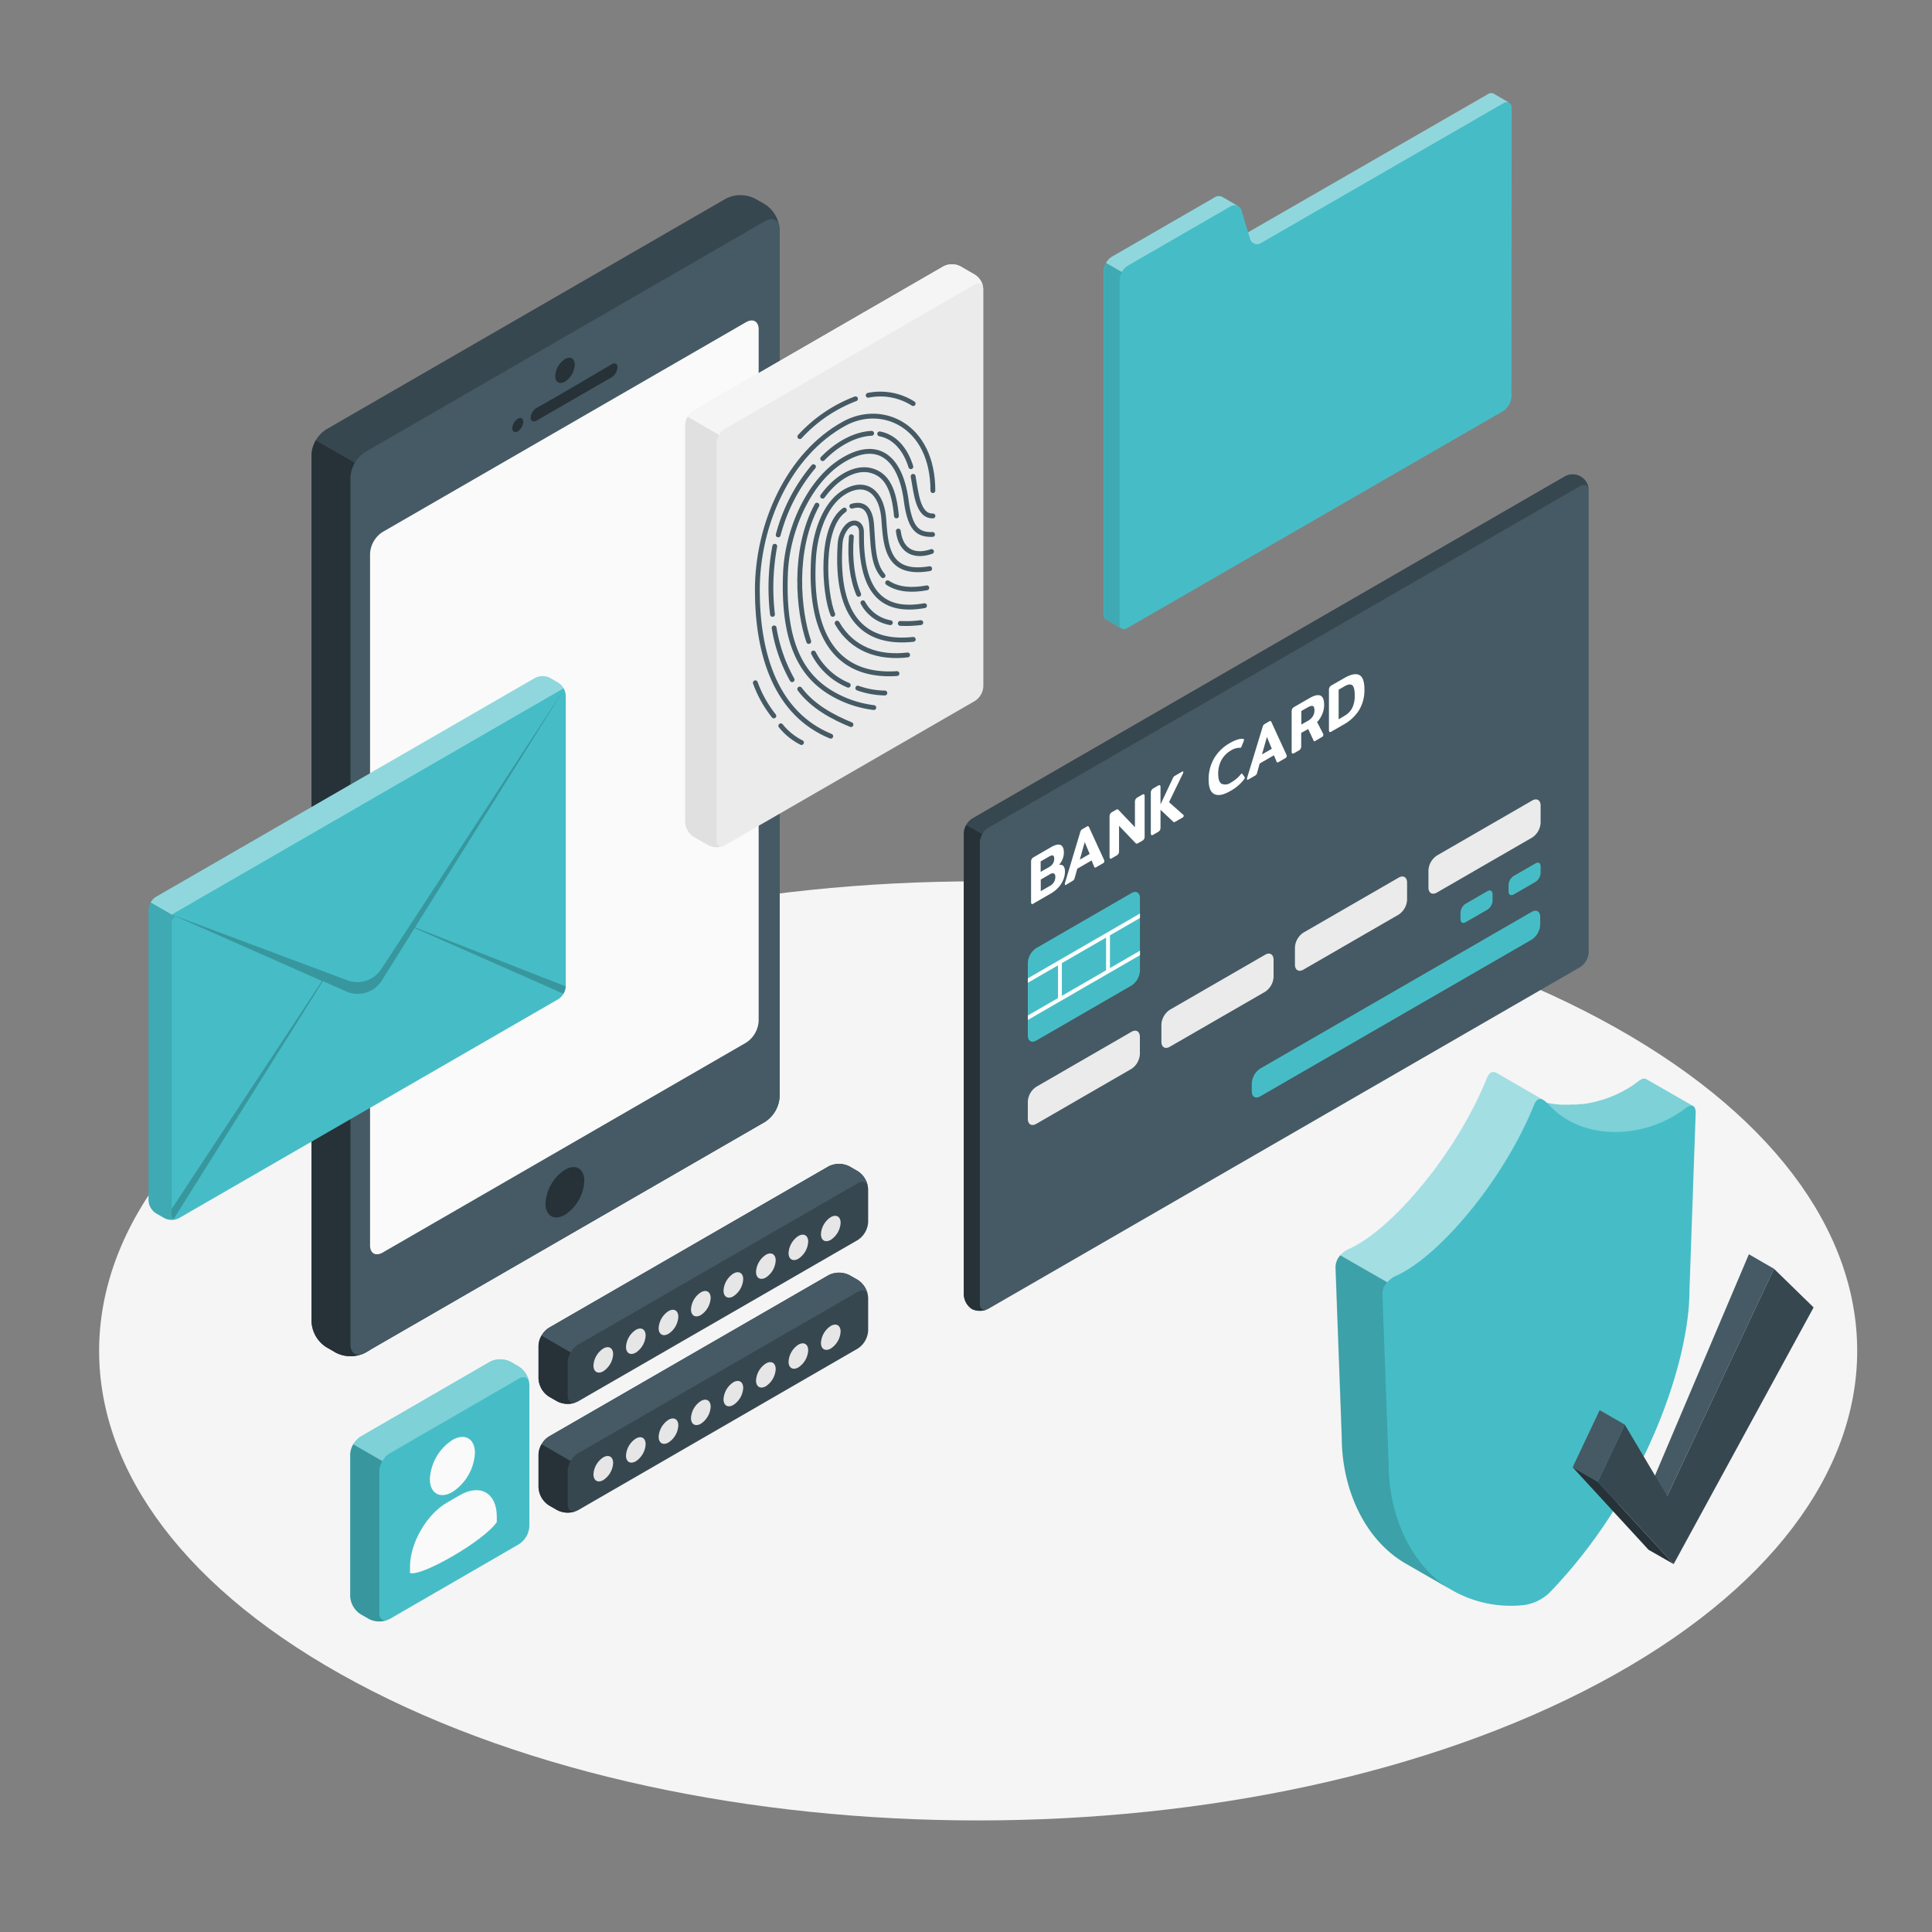
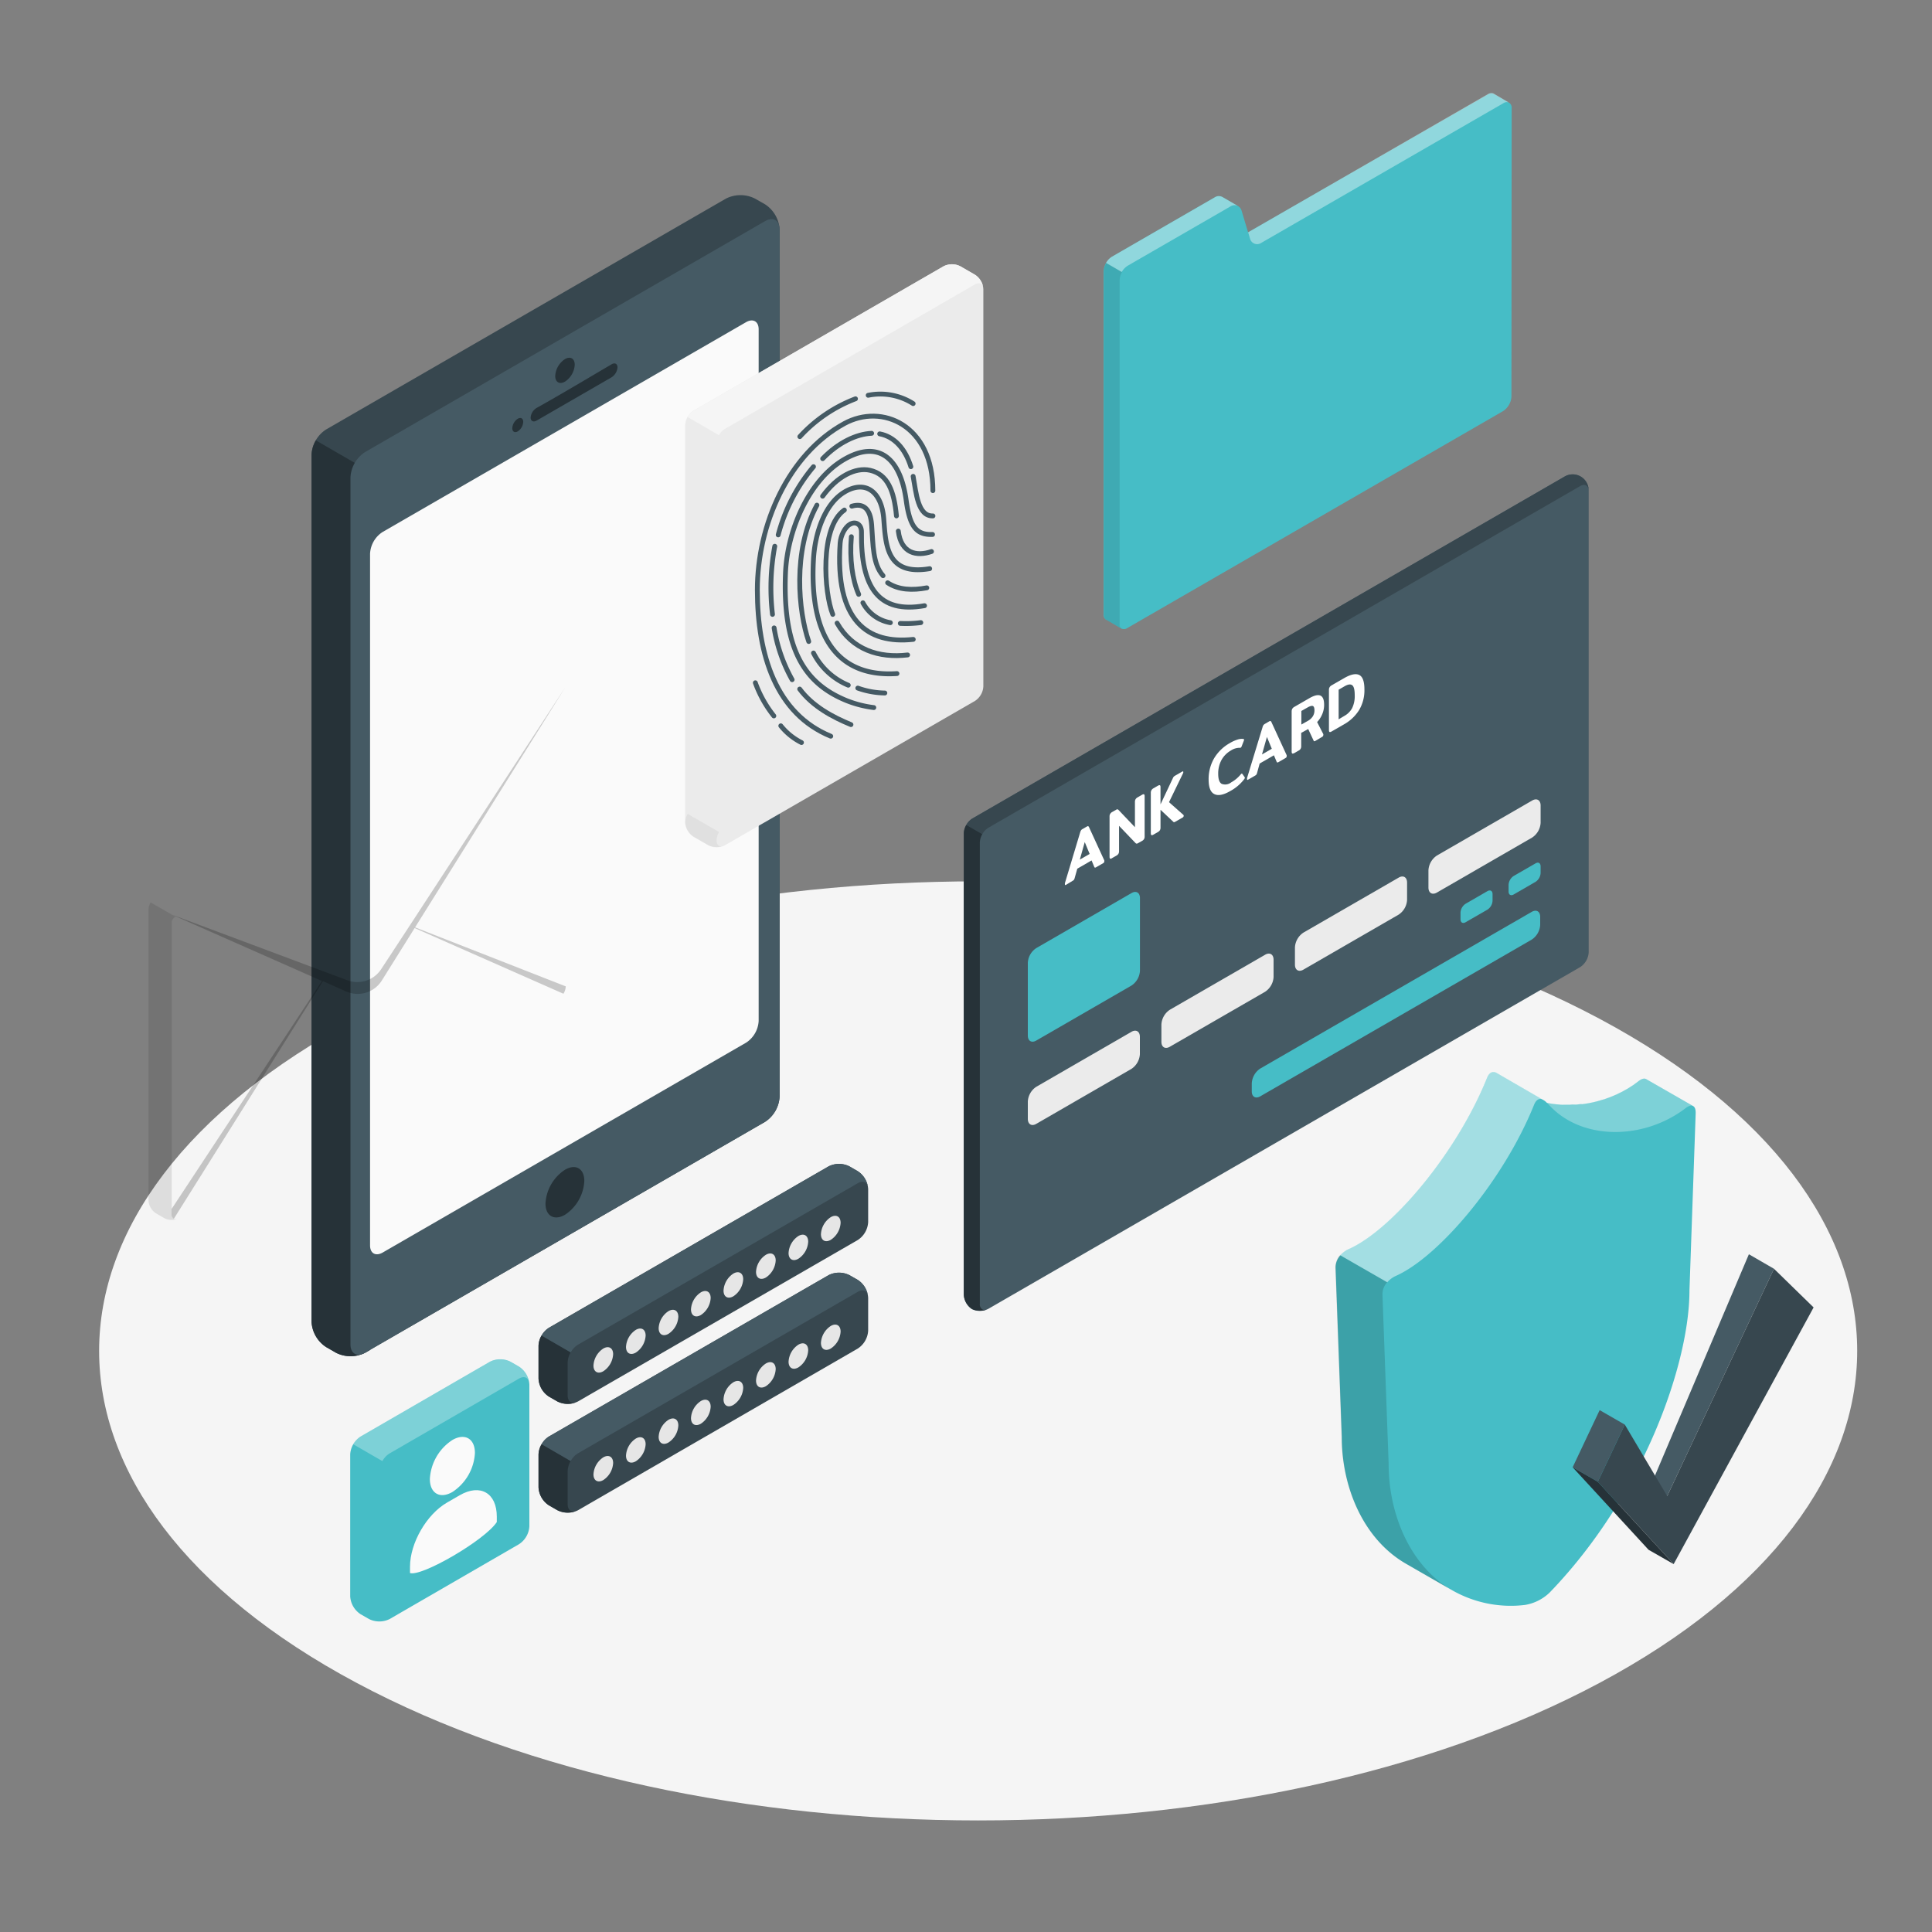
<svg xmlns="http://www.w3.org/2000/svg" viewBox="0 0 500 500">
  <rect x="0" y="0" width="500" height="500" fill="#808080" stroke="none" />
  <defs>
    <clipPath id="freepik--clip-path--inject-201">
-       <path d="M266,249.17V268c0,1.41,1,2,2.21,1.28l24.6-14.21a4.9,4.9,0,0,0,2.21-3.83V232.42c0-1.41-1-2-2.21-1.28l-24.6,14.21A4.86,4.86,0,0,0,266,249.17Z" style="fill:#46BDC6" />
-     </clipPath>
+       </clipPath>
  </defs>
  <g id="freepik--Floor--inject-201">
    <path id="freepik--floor--inject-201" d="M92.26,435.51C181.09,483,325.13,483,414,435.51s88.84-124.38,0-171.83-232.87-47.45-321.7,0S3.42,388.06,92.26,435.51Z" style="fill:#f5f5f5" />
  </g>
  <g id="freepik--Device--inject-201">
    <g id="freepik--device--inject-201">
      <path d="M86.93,350.09l-2.56-1.48a8.31,8.31,0,0,1-3.76-6.52V117.68a8.31,8.31,0,0,1,3.76-6.52L187.87,51.4a8.33,8.33,0,0,1,7.53,0L198,52.88a8.31,8.31,0,0,1,3.76,6.52V283.81a8.31,8.31,0,0,1-3.76,6.52L94.47,350.09A8.35,8.35,0,0,1,86.93,350.09Z" style="fill:#37474f" />
      <path d="M95.75,122.07l-14-8.1a7.7,7.7,0,0,0-1.1,3.71V342.09a8.31,8.31,0,0,0,3.76,6.52l2.56,1.48a8.35,8.35,0,0,0,7.54,0l1.28-.74Z" style="fill:#263238" />
      <path d="M90.7,123.51V347.92c0,2.4,1.69,3.37,3.77,2.17L198,290.33a8.31,8.31,0,0,0,3.76-6.52V59.4c0-2.4-1.68-3.37-3.76-2.17L94.47,117A8.36,8.36,0,0,0,90.7,123.51Z" style="fill:#455a64" />
      <path d="M99,137.69l94.11-54.33c1.78-1,3.23-.19,3.23,1.87v179a7.16,7.16,0,0,1-3.23,5.6L99,324.18c-1.79,1-3.23.19-3.23-1.87v-179A7.11,7.11,0,0,1,99,137.69Z" style="fill:#fafafa" />
      <path d="M146.22,92.93c1.39-.8,2.52-.15,2.52,1.46a5.57,5.57,0,0,1-2.52,4.37c-1.4.81-2.53.15-2.53-1.45A5.59,5.59,0,0,1,146.22,92.93Z" style="fill:#263238" />
      <path d="M138.93,105.54c5.13-2.83,14.27-8.28,19.33-11.25.86-.51,1.55-.16,1.55.78a3.36,3.36,0,0,1-1.56,2.59l-19.36,11.18c-.86.5-1.56.14-1.56-.79A3.21,3.21,0,0,1,138.93,105.54Z" style="fill:#263238" />
      <path d="M134,108.37c.78-.46,1.41-.09,1.41.81a3.13,3.13,0,0,1-1.41,2.46c-.78.45-1.42.08-1.42-.82A3.14,3.14,0,0,1,134,108.37Z" style="fill:#263238" />
      <path d="M146.22,302.73c2.78-1.61,5-.31,5,2.91a11.15,11.15,0,0,1-5,8.74c-2.79,1.61-5.05.31-5.05-2.91A11.15,11.15,0,0,1,146.22,302.73Z" style="fill:#263238" />
    </g>
  </g>
  <g id="freepik--bank-card--inject-201">
    <path d="M251.5,338.79a4.75,4.75,0,0,1-2.07-3.75V215.66a4.88,4.88,0,0,1,2.21-3.83l153.15-88.42a4.15,4.15,0,0,1,6.36,3.67V246.46a4.88,4.88,0,0,1-2.21,3.83L255.79,338.72A4.77,4.77,0,0,1,251.5,338.79Z" style="fill:#455a64" />
    <path d="M411.13,126.71c-.16-1.14-1.08-1.56-2.19-.91L255.79,214.22a4.44,4.44,0,0,0-1.56,1.65l-4.15-2.39a4.44,4.44,0,0,1,1.56-1.65L404.8,123.4a4.13,4.13,0,0,1,6.33,3.31Z" style="fill:#37474f" />
    <path d="M255.27,338.94a.44.44,0,0,1-.16.06,1.12,1.12,0,0,1-.31.1l-.17,0a1.65,1.65,0,0,1-.32.06l-.26,0a4.42,4.42,0,0,1-1.15,0,3.72,3.72,0,0,1-1.39-.43,4.73,4.73,0,0,1-2.08-3.75V215.65a4.5,4.5,0,0,1,.65-2.17l4.15,2.39a4.53,4.53,0,0,0-.65,2.18V337.44a1.5,1.5,0,0,0,.73,1.47,1,1,0,0,0,.35.1,1.45,1.45,0,0,0,.41,0Z" style="fill:#263238" />
    <path d="M266,249.17V268c0,1.41,1,2,2.21,1.28l24.6-14.21a4.9,4.9,0,0,0,2.21-3.83V232.42c0-1.41-1-2-2.21-1.28l-24.6,14.21A4.86,4.86,0,0,0,266,249.17Z" style="fill:#46BDC6" />
    <g style="clip-path:url(#freepik--clip-path--inject-201)">
      <rect x="258.98" y="244.87" width="43.09" height="1" transform="translate(-85.13 173.27) rotate(-30.02)" style="fill:#fff" />
      <rect x="273.81" y="248.96" width="1" height="9.6" style="fill:#fff" />
      <rect x="286.25" y="241.82" width="1" height="9.58" style="fill:#fff" />
      <rect x="258.98" y="254.49" width="43.09" height="1" transform="translate(-89.94 174.56) rotate(-30.02)" style="fill:#fff" />
    </g>
-     <path d="M267,233.93c-.11-.06-.16-.22-.16-.48V223a1.33,1.33,0,0,1,.16-.67,1.3,1.3,0,0,1,.52-.49l4.46-2.58c1.11-.64,1.95-.83,2.51-.56s.84.93.84,2a4.39,4.39,0,0,1-.35,1.67,4.61,4.61,0,0,1-.93,1.47c1-.2,1.56.38,1.56,1.75a5.56,5.56,0,0,1-.4,2,6.6,6.6,0,0,1-1.22,2,8,8,0,0,1-2,1.63l-4.46,2.57C267.3,234,267.12,234,267,233.93Zm4.55-9.56a2.57,2.57,0,0,0,.95-.9,2.27,2.27,0,0,0,.33-1.21c0-.48-.1-.76-.31-.85s-.53,0-1,.25l-2.2,1.28v2.7Zm.25,4.85a2.58,2.58,0,0,0,1.32-2.26c0-.5-.13-.81-.38-.91a1.27,1.27,0,0,0-1.07.23l-2.32,1.35v3Z" style="fill:#fff" />
    <path d="M275.6,228.86a1.4,1.4,0,0,1,0-.31l3.94-13.11a2.27,2.27,0,0,1,.23-.55,1,1,0,0,1,.38-.33l1.11-.64c.16-.09.28-.13.36-.1a.52.52,0,0,1,.23.28l3.94,8.57a.73.73,0,0,1,0,.25.51.51,0,0,1-.27.46l-1.84,1.06a.49.49,0,0,1-.31.1c-.07,0-.12-.08-.18-.19l-.69-1.67-3.7,2.14-.69,2.46a1.26,1.26,0,0,1-.17.4,1,1,0,0,1-.31.25L275.88,229C275.69,229.1,275.6,229.06,275.6,228.86ZM282,221l-1.27-3.07-1.27,4.53Z" style="fill:#fff" />
    <path d="M287.31,222.21c-.11-.06-.16-.22-.16-.47V211.3a1.27,1.27,0,0,1,.16-.66,1.32,1.32,0,0,1,.54-.5l.94-.54a.88.88,0,0,1,.39-.15.46.46,0,0,1,.28.15l4.26,4.48v-6.55a1.34,1.34,0,0,1,.16-.68,1.37,1.37,0,0,1,.52-.49l1.14-.66c.26-.15.43-.19.54-.12s.15.23.15.5v10.41a1.34,1.34,0,0,1-.15.66,1.37,1.37,0,0,1-.54.49l-1,.56a.76.76,0,0,1-.38.13.46.46,0,0,1-.28-.14l-4.27-4.46v6.56a1.33,1.33,0,0,1-.15.65,1.39,1.39,0,0,1-.54.5l-1.14.65C287.59,222.24,287.41,222.27,287.31,222.21Z" style="fill:#fff" />
    <path d="M306.34,211.11a.51.51,0,0,1-.27.46l-1.9,1.09a1,1,0,0,1-.28.12.26.26,0,0,1-.19-.05l-3.36-3.16,0,0v4.62a1.37,1.37,0,0,1-.15.66,1.45,1.45,0,0,1-.54.49l-1.14.66c-.24.14-.41.18-.52.12s-.16-.23-.16-.48V205.18a1.3,1.3,0,0,1,.16-.67,1.39,1.39,0,0,1,.52-.5l1.14-.66c.26-.14.43-.18.54-.12s.15.23.15.5v4.53l0-.09,3.25-6.89a1,1,0,0,1,.19-.29,1.91,1.91,0,0,1,.31-.23l1.87-1.08c.19-.1.28-.05.28.15a.82.82,0,0,1-.09.33l-3.61,7.44,3.71,3.28A.27.27,0,0,1,306.34,211.11Z" style="fill:#fff" />
    <path d="M314.25,205.5c-1-.51-1.46-1.77-1.46-3.79a10.69,10.69,0,0,1,1.42-5.46,11,11,0,0,1,4.07-3.94,9.35,9.35,0,0,1,2-.91,3.28,3.28,0,0,1,1.53-.15.17.17,0,0,1,.15.19,1,1,0,0,1-.09.35l-.54,1.38a.63.63,0,0,1-.21.31.46.46,0,0,1-.26.05,4.11,4.11,0,0,0-2.29.69,6.45,6.45,0,0,0-2.44,2.45,7.32,7.32,0,0,0-.86,3.6c0,1.38.3,2.25.9,2.59a2.52,2.52,0,0,0,2.47-.39,8.51,8.51,0,0,0,2.41-2,1.22,1.22,0,0,1,.26-.26c.07,0,.14,0,.21.07l.59.84a.32.32,0,0,1,.06.17.83.83,0,0,1-.18.37,11.3,11.3,0,0,1-3.67,3.1C316.58,205.76,315.21,206,314.25,205.5Z" style="fill:#fff" />
    <path d="M322.74,201.64a2.08,2.08,0,0,1,0-.3l4-13.12a1.68,1.68,0,0,1,.23-.55,1.17,1.17,0,0,1,.37-.32l1.11-.65a.5.5,0,0,1,.37-.09.48.48,0,0,1,.23.28l3.94,8.56a.82.82,0,0,1,0,.26.48.48,0,0,1-.27.45l-1.84,1.07a.56.56,0,0,1-.31.1.31.31,0,0,1-.18-.19l-.7-1.67L326,197.6l-.68,2.47a1.45,1.45,0,0,1-.17.39,1,1,0,0,1-.32.26L323,201.78C322.83,201.89,322.74,201.84,322.74,201.64Zm6.4-7.86-1.26-3.06-1.28,4.53Z" style="fill:#fff" />
    <path d="M334.44,195c-.1-.06-.16-.22-.16-.48V184.1a1.44,1.44,0,0,1,.16-.67,1.41,1.41,0,0,1,.53-.49l3.85-2.22q3.85-2.24,3.86,1.66a6.15,6.15,0,0,1-.46,2.38,6.76,6.76,0,0,1-1.35,2.11l1.6,3.12a.51.51,0,0,1,0,.22.55.55,0,0,1-.32.5l-1.68,1a.72.72,0,0,1-.32.13c-.08,0-.14-.06-.19-.17l-1.4-3-1.81,1v3.44a1.18,1.18,0,0,1-.68,1.15l-1.14.66C334.73,195,334.55,195.06,334.44,195Zm4-8.42a3.64,3.64,0,0,0,1.3-1.17,2.86,2.86,0,0,0,.44-1.58c0-.61-.14-1-.4-1.11s-.66,0-1.19.26L336.79,184v3.51Z" style="fill:#fff" />
    <path d="M344.09,189.43c-.11-.06-.16-.22-.16-.48V178.54a1.3,1.3,0,0,1,.16-.67,1.32,1.32,0,0,1,.52-.5l3.2-1.84q2.6-1.51,3.95-.85t1.35,3.75a10,10,0,0,1-1.36,5.31,10.9,10.9,0,0,1-3.94,3.73l-3.2,1.84C344.37,189.45,344.19,189.49,344.09,189.43Zm3.84-4.16a5.12,5.12,0,0,0,2-2,7.15,7.15,0,0,0,.67-3.37c0-1.4-.22-2.26-.67-2.58s-1.12-.21-2,.31l-1.49.86v7.67Z" style="fill:#fff" />
    <path d="M266,285.09v4.47c0,1.41,1,2,2.21,1.28l24.6-14.21A4.9,4.9,0,0,0,295,272.8v-4.47c0-1.41-1-2-2.21-1.28l-24.6,14.21A4.88,4.88,0,0,0,266,285.09Z" style="fill:#ebebeb" />
    <path d="M300.57,265.14v4.47c0,1.41,1,2,2.21,1.27l24.61-14.2a4.9,4.9,0,0,0,2.21-3.83v-4.47c0-1.41-1-2-2.21-1.28l-24.61,14.21A4.88,4.88,0,0,0,300.57,265.14Z" style="fill:#ebebeb" />
    <path d="M335.13,245.18v4.47c0,1.41,1,2,2.21,1.28l24.6-14.21a4.86,4.86,0,0,0,2.21-3.82v-4.48c0-1.41-1-2-2.21-1.27l-24.6,14.2A4.9,4.9,0,0,0,335.13,245.18Z" style="fill:#ebebeb" />
    <path d="M369.68,225.23v4.47c0,1.41,1,2,2.21,1.28l24.61-14.21a4.88,4.88,0,0,0,2.21-3.83v-4.47c0-1.41-1-2-2.21-1.28L371.89,221.4A4.9,4.9,0,0,0,369.68,225.23Z" style="fill:#ebebeb" />
    <path d="M384.94,230.63l-5.64,3.26a2.92,2.92,0,0,0-1.32,2.29v1.73c0,.84.59,1.19,1.32.76l5.64-3.25a2.92,2.92,0,0,0,1.33-2.3v-1.73C386.27,230.55,385.68,230.21,384.94,230.63Z" style="fill:#46BDC6" />
    <path d="M397.38,223.45l-5.64,3.25a2.94,2.94,0,0,0-1.32,2.3v1.73c0,.84.59,1.18,1.32.76l5.64-3.26a2.91,2.91,0,0,0,1.33-2.29v-1.73C398.71,223.37,398.12,223,397.38,223.45Z" style="fill:#46BDC6" />
    <path d="M326.17,276.53,396.39,236c1.22-.71,2.21-.13,2.21,1.28v2.07a4.88,4.88,0,0,1-2.21,3.83l-70.22,40.54c-1.22.71-2.21.14-2.21-1.27v-2.08A4.9,4.9,0,0,1,326.17,276.53Z" style="fill:#46BDC6" />
  </g>
  <g id="freepik--Fingerprint--inject-201">
    <path d="M177.31,110V212.82a4.8,4.8,0,0,0,2.16,3.75l3.8,2.19a4.79,4.79,0,0,0,4.33,0l64.72-37.36a4.8,4.8,0,0,0,2.17-3.75V74.85a4.78,4.78,0,0,0-2.17-3.75l-3.79-2.19a4.79,4.79,0,0,0-4.33,0l-64.73,37.37A4.8,4.8,0,0,0,177.31,110Z" style="fill:#ebebeb" />
    <path d="M254.47,74.5c-.15-1.12-1.06-1.53-2.15-.9L187.6,111a4.46,4.46,0,0,0-1.54,1.62l-8.12-4.69a4.6,4.6,0,0,1,1.53-1.62L244.2,68.91a4.79,4.79,0,0,1,4.33,0l3.79,2.19A4.83,4.83,0,0,1,254.47,74.5Z" style="fill:#f5f5f5" />
-     <path d="M187.22,218.93a.35.35,0,0,1-.13,0,1.14,1.14,0,0,1-.26.09h0l-.44.11a5,5,0,0,1-2.61-.21,3.51,3.51,0,0,1-.48-.22l-3.8-2.19a4.8,4.8,0,0,1-2.16-3.75V110a4.43,4.43,0,0,1,.63-2.13l8.12,4.69a4.43,4.43,0,0,0-.63,2.13V217.51a1.8,1.8,0,0,0,.33,1.14,1.13,1.13,0,0,0,1.16.37Z" style="fill:#e0e0e0" />
+     <path d="M187.22,218.93a.35.35,0,0,1-.13,0,1.14,1.14,0,0,1-.26.09h0l-.44.11a5,5,0,0,1-2.61-.21,3.51,3.51,0,0,1-.48-.22l-3.8-2.19a4.8,4.8,0,0,1-2.16-3.75a4.43,4.43,0,0,1,.63-2.13l8.12,4.69a4.43,4.43,0,0,0-.63,2.13V217.51a1.8,1.8,0,0,0,.33,1.14,1.13,1.13,0,0,0,1.16.37Z" style="fill:#e0e0e0" />
    <path d="M229.72,150.82c2.83,1.89,6.46,2,10.14,1.31" style="fill:none;stroke:#455a64;stroke-linecap:round;stroke-miterlimit:10;stroke-width:1.25px" />
    <path d="M220.45,131c3-.87,4.81.61,5.13,4.85.39,5.22.27,10.13,2.95,13.14" style="fill:none;stroke:#455a64;stroke-linecap:round;stroke-miterlimit:10;stroke-width:1.25px" />
    <path d="M215.52,159c-2.26-5.52-3.42-22.56,3-27" style="fill:none;stroke:#455a64;stroke-linecap:round;stroke-miterlimit:10;stroke-width:1.25px" />
    <path d="M234.89,169.5c-7.37.87-14.32-1.34-18.25-8.24" style="fill:none;stroke:#455a64;stroke-linecap:round;stroke-miterlimit:10;stroke-width:1.25px" />
    <path d="M236.35,165.47c-11.86,1.29-20.31-4.74-18.92-24.94.14-1.9,1.19-4.08,2.6-4.9l.05,0c1.44-.79,2.9.14,2.87,2.06-.21,14.45,4.47,21.16,16.32,19.06" style="fill:none;stroke:#455a64;stroke-linecap:round;stroke-miterlimit:10;stroke-width:1.25px" />
    <path d="M232.13,174.32c-14.83,1-22.77-8.85-21.6-29.62.39-6.86,3-14.46,8.14-17.43a1.59,1.59,0,0,1,.22-.13c5.22-2.87,9.29.14,9.83,7.18.52,6.76.71,14.74,11.88,12.85" style="fill:none;stroke:#455a64;stroke-linecap:round;stroke-miterlimit:10;stroke-width:1.25px" />
    <path d="M222,178.08a21.77,21.77,0,0,0,7,1.27" style="fill:none;stroke:#455a64;stroke-linecap:round;stroke-miterlimit:10;stroke-width:1.25px" />
    <path d="M210.53,169a17.74,17.74,0,0,0,9,8.33" style="fill:none;stroke:#455a64;stroke-linecap:round;stroke-miterlimit:10;stroke-width:1.25px" />
    <path d="M211.42,130.73c-6.4,11.81-4.77,27.65-2.12,35.29" style="fill:none;stroke:#455a64;stroke-linecap:round;stroke-miterlimit:10;stroke-width:1.25px" />
    <path d="M232,133.52c-.6-6.41-2.23-10.79-6.88-11.82-3.71-.81-8.46,1.54-12.23,6.72" style="fill:none;stroke:#455a64;stroke-linecap:round;stroke-miterlimit:10;stroke-width:1.25px" />
    <path d="M241.07,142.73c-3.82,1.34-7.88.51-8.59-5.29" style="fill:none;stroke:#455a64;stroke-linecap:round;stroke-miterlimit:10;stroke-width:1.25px" />
    <path d="M241.34,138.32c-4,.11-5.85-1.67-6.82-8.84-1.49-11-7.18-15.71-16-10.61-9.26,5.34-14.82,18.57-15.24,29.51-.81,20.59,5.65,28.78,15.8,32.93a28.38,28.38,0,0,0,7.06,1.81" style="fill:none;stroke:#455a64;stroke-linecap:round;stroke-miterlimit:10;stroke-width:1.25px" />
    <path d="M236.32,123.28c.79,4.33,1.21,10.37,5.13,10.24" style="fill:none;stroke:#455a64;stroke-linecap:round;stroke-miterlimit:10;stroke-width:1.25px" />
    <path d="M227.66,112.28c3.79.71,6.63,3.86,8.07,8.5" style="fill:none;stroke:#455a64;stroke-linecap:round;stroke-miterlimit:10;stroke-width:1.25px" />
    <path d="M212.91,118.7c4-4.14,8.71-6.39,12.67-6.56" style="fill:none;stroke:#455a64;stroke-linecap:round;stroke-miterlimit:10;stroke-width:1.25px" />
    <path d="M201.4,138.43a45.27,45.27,0,0,1,9.13-17.65" style="fill:none;stroke:#455a64;stroke-linecap:round;stroke-miterlimit:10;stroke-width:1.25px" />
    <path d="M199.92,159a58.56,58.56,0,0,1,.59-17.63" style="fill:none;stroke:#455a64;stroke-linecap:round;stroke-miterlimit:10;stroke-width:1.25px" />
    <path d="M205,175.9a40.75,40.75,0,0,1-4.66-13.4" style="fill:none;stroke:#455a64;stroke-linecap:round;stroke-miterlimit:10;stroke-width:1.25px" />
    <path d="M220.23,187.53c-4.7-1.92-9.94-4.72-13.27-9.2" style="fill:none;stroke:#455a64;stroke-linecap:round;stroke-miterlimit:10;stroke-width:1.25px" />
    <path d="M215,190.53C200.91,184.77,196,169.58,196,152.68s8-35.1,22.49-43.05c9.83-5.38,22.94.45,22.94,17.35" style="fill:none;stroke:#455a64;stroke-linecap:round;stroke-miterlimit:10;stroke-width:1.25px" />
    <path d="M233,161.34a29.71,29.71,0,0,0,5.3-.21" style="fill:none;stroke:#455a64;stroke-linecap:round;stroke-miterlimit:10;stroke-width:1.25px" />
    <path d="M223.32,156a10,10,0,0,0,7.1,5.15" style="fill:none;stroke:#455a64;stroke-linecap:round;stroke-miterlimit:10;stroke-width:1.25px" />
    <path d="M220.33,138.9c-.48,5.8.25,11.13,1.9,14.92" style="fill:none;stroke:#455a64;stroke-linecap:round;stroke-miterlimit:10;stroke-width:1.25px" />
    <path d="M224.69,102.3a15.81,15.81,0,0,1,11.63,2.15" style="fill:none;stroke:#455a64;stroke-linecap:round;stroke-miterlimit:10;stroke-width:1.25px" />
    <path d="M207,113a37.73,37.73,0,0,1,14.4-9.79" style="fill:none;stroke:#455a64;stroke-linecap:round;stroke-miterlimit:10;stroke-width:1.25px" />
    <path d="M202.07,187.84a16.19,16.19,0,0,0,5.35,4.33" style="fill:none;stroke:#455a64;stroke-linecap:round;stroke-miterlimit:10;stroke-width:1.25px" />
    <path d="M195.48,176.7a30.28,30.28,0,0,0,4.79,8.58" style="fill:none;stroke:#455a64;stroke-linecap:round;stroke-miterlimit:10;stroke-width:1.25px" />
  </g>
  <g id="freepik--Letter--inject-201">
    <g id="freepik--letter--inject-201">
-       <path d="M38.44,235.44a4.27,4.27,0,0,1,1.91-3.33l98.15-56.66a4.26,4.26,0,0,1,3.84,0l2.16,1.25a4.24,4.24,0,0,1,1.92,3.32v75.23a4.26,4.26,0,0,1-1.92,3.33L46.35,315.24a4.24,4.24,0,0,1-3.83,0L40.36,314a4.24,4.24,0,0,1-1.92-3.32Z" style="fill:#46BDC6" />
-       <path d="M39,233.55l5.44,3.14,101.42-58.56a4,4,0,0,0-1.36-1.43l-2.17-1.25a4.24,4.24,0,0,0-3.83,0L40.36,232.11A3.86,3.86,0,0,0,39,233.55Z" style="fill:#fff;opacity:0.4" />
      <path d="M38.43,235.44v75.23A4.25,4.25,0,0,0,40.36,314l2.16,1.25a3.56,3.56,0,0,0,.52.24,4.44,4.44,0,0,0,2.31.12,2.24,2.24,0,0,0,.37-.1.92.92,0,0,0,.23-.09,1.16,1.16,0,0,1-.92,0,1.35,1.35,0,0,1-.59-1.27V238.9a1.67,1.67,0,0,1,1-1.63l-1-.58L39,233.55A3.9,3.9,0,0,0,38.43,235.44Z" style="opacity:0.1" />
      <path d="M44.44,236.69l45.45,17a7.38,7.38,0,0,0,8.77-2.89L106,239.6l40.26-61.68L107.42,240l39,15.27a4.06,4.06,0,0,1-.6,1.91l-38.51-17-8.49,13.57a7.38,7.38,0,0,1-9.24,2.84l-6-2.67L45,315.4a1.35,1.35,0,0,1-.59-1.27v-1.25l38.91-59Z" style="opacity:0.2" />
    </g>
  </g>
  <g id="freepik--Folder--inject-201">
    <path d="M391.22,28a1.54,1.54,0,0,0-.59-1.37h0l-.05,0-4-2.33h0a1.5,1.5,0,0,0-1.52.15L323,60.12l-1.67-5.57a2,2,0,0,0-.9-1.2h0L316.39,51v0a1.91,1.91,0,0,0-2,.05L287.77,66.43a4.8,4.8,0,0,0-2.16,3.75V159a1.57,1.57,0,0,0,.59,1.37h0l.05,0h0l4,2.33.05,0,0,0h0a1.57,1.57,0,0,0,1.48-.18l97.22-56.13a4.8,4.8,0,0,0,2.16-3.75Z" style="fill:#46BDC6" />
    <path d="M320.4,53.32a1.94,1.94,0,0,0-1.94.09L291.83,68.78a4.6,4.6,0,0,0-1.53,1.62l-4.06-2.35a4.35,4.35,0,0,1,1.53-1.62L314.4,51.06a1.93,1.93,0,0,1,2-.05h0Z" style="fill:#fff;opacity:0.4" />
    <path d="M390.47,26.51a1.62,1.62,0,0,0-1.42.21L326.39,62.87a1.89,1.89,0,0,1-2.89-1.15l-.48-1.6,62-35.75a1.92,1.92,0,0,1,1-.29,1.13,1.13,0,0,1,.56.14h0Z" style="fill:#fff;opacity:0.4" />
    <path d="M290,162.43a1.15,1.15,0,0,0,.21.23l-3.93-2.26h0l0,0a1.17,1.17,0,0,1-.37-.42,1.09,1.09,0,0,1-.1-.25,2.1,2.1,0,0,1-.11-.7V70.18a2.26,2.26,0,0,1,0-.26,5.07,5.07,0,0,1,.09-.54c0-.09.05-.18.07-.27a6.13,6.13,0,0,1,.33-.8,2.15,2.15,0,0,1,.14-.26l4.06,2.35a4.4,4.4,0,0,0-.63,2.13v88.81a2.34,2.34,0,0,0,0,.38,1.55,1.55,0,0,0,0,.21l0,.11.06.14A.89.89,0,0,0,290,162.43Z" style="opacity:0.1" />
  </g>
  <g id="freepik--Password--inject-201">
    <path d="M224.68,307.74A5.93,5.93,0,0,0,222,303.1l-2.18-1.26a6,6,0,0,0-5.36,0l-72.41,41.78a5.93,5.93,0,0,0-2.68,4.64v8.53a5.93,5.93,0,0,0,2.68,4.64l2.19,1.26a5.93,5.93,0,0,0,5.35,0L222,320.91a5.91,5.91,0,0,0,2.68-4.64Z" style="fill:#37474f" />
    <path d="M139.37,356.79a5.91,5.91,0,0,0,2.68,4.64l2.19,1.26a6,6,0,0,0,4.9.21c-1.27.48-2.23-.23-2.23-1.76v-8.52a5.45,5.45,0,0,1,.79-2.65l-7.54-4.35a5.44,5.44,0,0,0-.79,2.64Z" style="fill:#263238" />
    <path d="M224.59,307c-.31-1.14-1.35-1.5-2.59-.79L149.59,348a5.3,5.3,0,0,0-1.89,2l-7.53-4.35a5.35,5.35,0,0,1,1.88-2l72.4-41.79a6,6,0,0,1,5.36,0l2.19,1.27A5.9,5.9,0,0,1,224.59,307Z" style="fill:#455a64" />
    <path d="M156.13,349c1.41-.81,2.55-.15,2.55,1.47a5.62,5.62,0,0,1-2.55,4.41c-1.4.81-2.54.15-2.54-1.47A5.64,5.64,0,0,1,156.13,349Z" style="fill:#e6e6e6" />
    <path d="M164.55,344.17c1.4-.81,2.54-.15,2.54,1.47a5.63,5.63,0,0,1-2.54,4.41c-1.41.81-2.54.15-2.54-1.47A5.63,5.63,0,0,1,164.55,344.17Z" style="fill:#e6e6e6" />
    <path d="M173,339.32c1.41-.81,2.55-.16,2.55,1.47a5.61,5.61,0,0,1-2.55,4.4c-1.4.81-2.54.15-2.54-1.47A5.62,5.62,0,0,1,173,339.32Z" style="fill:#e6e6e6" />
    <path d="M181.38,334.46c1.4-.81,2.54-.15,2.54,1.47a5.62,5.62,0,0,1-2.54,4.4c-1.41.81-2.55.16-2.55-1.47A5.61,5.61,0,0,1,181.38,334.46Z" style="fill:#e6e6e6" />
    <path d="M189.79,329.6c1.41-.81,2.55-.15,2.55,1.47a5.64,5.64,0,0,1-2.55,4.41c-1.4.81-2.54.15-2.54-1.47A5.63,5.63,0,0,1,189.79,329.6Z" style="fill:#e6e6e6" />
    <path d="M198.21,324.74c1.4-.81,2.54-.15,2.54,1.47a5.64,5.64,0,0,1-2.54,4.41c-1.41.81-2.55.15-2.55-1.47A5.62,5.62,0,0,1,198.21,324.74Z" style="fill:#e6e6e6" />
    <path d="M206.62,319.88c1.4-.81,2.54-.15,2.54,1.47a5.63,5.63,0,0,1-2.54,4.41c-1.4.81-2.54.15-2.54-1.47A5.66,5.66,0,0,1,206.62,319.88Z" style="fill:#e6e6e6" />
    <path d="M215,315c1.41-.81,2.55-.16,2.55,1.47a5.61,5.61,0,0,1-2.55,4.4c-1.4.81-2.54.15-2.54-1.47A5.62,5.62,0,0,1,215,315Z" style="fill:#e6e6e6" />
    <path d="M224.68,335.87a5.93,5.93,0,0,0-2.68-4.64L219.82,330a6,6,0,0,0-5.36,0l-72.41,41.78a5.91,5.91,0,0,0-2.68,4.64v8.53a5.93,5.93,0,0,0,2.68,4.64l2.19,1.26a5.93,5.93,0,0,0,5.35,0L222,349a5.91,5.91,0,0,0,2.68-4.64Z" style="fill:#37474f" />
    <path d="M139.37,384.92a5.93,5.93,0,0,0,2.68,4.64l2.19,1.26a6,6,0,0,0,4.9.21c-1.27.48-2.23-.23-2.23-1.76v-8.53a5.44,5.44,0,0,1,.79-2.64l-7.54-4.35a5.44,5.44,0,0,0-.79,2.64Z" style="fill:#263238" />
    <path d="M224.59,335.11c-.31-1.14-1.35-1.5-2.59-.79l-72.41,41.79a5.3,5.3,0,0,0-1.89,2l-7.53-4.35a5.35,5.35,0,0,1,1.88-2L214.45,330a6,6,0,0,1,5.36,0l2.19,1.27A5.9,5.9,0,0,1,224.59,335.11Z" style="fill:#455a64" />
    <path d="M156.13,377.16c1.41-.81,2.55-.15,2.55,1.47a5.64,5.64,0,0,1-2.55,4.41c-1.4.81-2.54.15-2.54-1.47A5.63,5.63,0,0,1,156.13,377.16Z" style="fill:#e6e6e6" />
    <path d="M164.55,372.3c1.4-.81,2.54-.15,2.54,1.47a5.64,5.64,0,0,1-2.54,4.41c-1.41.81-2.54.15-2.54-1.47A5.61,5.61,0,0,1,164.55,372.3Z" style="fill:#e6e6e6" />
    <path d="M173,367.45c1.41-.82,2.55-.16,2.55,1.46a5.61,5.61,0,0,1-2.55,4.41c-1.4.81-2.54.15-2.54-1.47A5.62,5.62,0,0,1,173,367.45Z" style="fill:#e6e6e6" />
    <path d="M181.38,362.59c1.4-.81,2.54-.16,2.54,1.47a5.62,5.62,0,0,1-2.54,4.4c-1.41.81-2.55.16-2.55-1.47A5.61,5.61,0,0,1,181.38,362.59Z" style="fill:#e6e6e6" />
    <path d="M189.79,357.73c1.41-.81,2.55-.15,2.55,1.47a5.61,5.61,0,0,1-2.55,4.4c-1.4.81-2.54.16-2.54-1.46A5.63,5.63,0,0,1,189.79,357.73Z" style="fill:#e6e6e6" />
    <path d="M198.21,352.87c1.4-.81,2.54-.15,2.54,1.47a5.66,5.66,0,0,1-2.54,4.41c-1.41.81-2.55.15-2.55-1.47A5.61,5.61,0,0,1,198.21,352.87Z" style="fill:#e6e6e6" />
    <path d="M206.62,348c1.4-.81,2.54-.15,2.54,1.47a5.64,5.64,0,0,1-2.54,4.41c-1.4.81-2.54.15-2.54-1.47A5.64,5.64,0,0,1,206.62,348Z" style="fill:#e6e6e6" />
    <path d="M215,343.16c1.41-.82,2.55-.16,2.55,1.46A5.61,5.61,0,0,1,215,349c-1.4.81-2.54.15-2.54-1.47A5.62,5.62,0,0,1,215,343.16Z" style="fill:#e6e6e6" />
    <path d="M137,358.32a5.94,5.94,0,0,0-2.68-4.64l-2.19-1.26a5.93,5.93,0,0,0-5.35,0L93.31,371.78a5.91,5.91,0,0,0-2.68,4.64v36.69a5.94,5.94,0,0,0,2.68,4.64L95.49,419a6,6,0,0,0,5.36,0l33.46-19.36A5.91,5.91,0,0,0,137,395Z" style="fill:#46BDC6" />
-     <path d="M90.63,413.11a5.94,5.94,0,0,0,2.68,4.64L95.49,419a6,6,0,0,0,4.9.21c-1.26.48-2.22-.23-2.22-1.76V380.77a5.53,5.53,0,0,1,.78-2.64l-7.54-4.35a5.5,5.5,0,0,0-.78,2.64Z" style="opacity:0.2" />
    <path d="M136.9,357.56c-.32-1.13-1.35-1.5-2.59-.78l-33.46,19.35a5.29,5.29,0,0,0-1.89,2l-7.54-4.35a5.45,5.45,0,0,1,1.89-2l33.45-19.35a6,6,0,0,1,5.36,0l2.19,1.26A5.9,5.9,0,0,1,136.9,357.56Z" style="fill:#fff;opacity:0.3" />
    <path d="M117.08,372.67c3.22-1.86,5.83-.36,5.83,3.36a12.89,12.89,0,0,1-5.83,10.1c-3.22,1.86-5.83.35-5.83-3.37A12.85,12.85,0,0,1,117.08,372.67Z" style="fill:#fafafa" />
    <path d="M128.57,392.49c0-6.11-4.29-8.58-9.58-5.53l-3.31,1.91c-5.28,3.05-9.57,10.48-9.57,16.59v1.64c3,1,19.36-8.48,22.46-13.19Z" style="fill:#fafafa" />
  </g>
  <g id="freepik--Shield--inject-201">
    <path d="M438.2,286.26h0l-12.19-7h0c-.48-.26-1.19-.08-2,.57-.45.34-.9.67-1.36,1l-.5.32-.9.57-.65.36c-.26.15-.53.31-.8.45s-.49.24-.74.36-.48.25-.73.36l-.82.35-.68.28q-.45.18-.9.33l-.62.23-1,.29-.57.17c-.34.1-.69.18-1,.26l-.51.12-1.1.22-.45.08-1.17.17-.38,0c-.41,0-.82.09-1.23.11l-.32,0c-.43,0-.85,0-1.28.05H406c-.44,0-.88,0-1.32,0h-.2c-.46,0-.91-.06-1.37-.1l-.13,0-1.41-.18h-.07l-1.18-.23a3.63,3.63,0,0,0-.85-.69h0l-.14-.08h0l-12-6.94h0c-1-.57-1.92-.16-2.5,1.3-7.87,19.52-24.62,39.32-35.78,44.27a4.31,4.31,0,0,0-.64.33c-.14.08-.26.17-.4.26s-.11.08-.17.13a4.63,4.63,0,0,0-.48.4l0,0c-.16.16-.32.32-.47.5h0a4.68,4.68,0,0,0-1.24,3.18l1.61,43.86c0,12.78,5.44,26.28,16.54,32.73h0l12.18,7h0l.16.09h0a30.6,30.6,0,0,0,18.51,3.62,12,12,0,0,0,6.36-3.17C425.36,387,437.23,352.85,437.23,334l1.61-45.86C438.87,287.12,438.63,286.51,438.2,286.26Z" style="fill:#46BDC6" />
    <path d="M375.63,411.49l-11.89-6.87h0c-11.09-6.45-16.54-19.95-16.54-32.73L345.58,328a5,5,0,0,1,2-3.92,6.46,6.46,0,0,0-.74.74l12.18,7a4.66,4.66,0,0,0-1.24,3.2l1.6,43.85C359.37,391.6,364.73,405,375.63,411.49Z" style="opacity:0.15" />
    <path d="M438.18,286.24c-.47-.25-1.17-.06-2,.59-11,8.38-27.35,8.39-35.69-1.32l-.15-.17A29.66,29.66,0,0,0,424,279.79c.86-.66,1.56-.83,2-.57h0Z" style="fill:#fff;opacity:0.3" />
    <path d="M399.33,284.57h0c-.93-.44-1.78,0-2.33,1.38-7.86,19.53-24.62,39.32-35.79,44.27a6.37,6.37,0,0,0-2.19,1.64l-12.18-7a6.46,6.46,0,0,1,.74-.74l.27-.22a2.83,2.83,0,0,0,.28-.2l.3-.18a4.25,4.25,0,0,1,.6-.31c11.16-4.95,27.92-24.75,35.78-44.28.42-1,1-1.53,1.67-1.53a1.6,1.6,0,0,1,.83.24Z" style="fill:#fff;opacity:0.5" />
    <polygon points="459.11 328.36 452.61 324.6 427.12 384.67 431.47 387.18 459.11 328.36" style="fill:#455a64" />
    <polygon points="420.5 368.69 413.99 364.94 407 379.73 413.51 383.48 420.5 368.69" style="fill:#455a64" />
    <polygon points="433.14 404.79 413.51 383.48 420.5 368.69 431.47 387.18 459.11 328.36 469.36 338.36 433.14 404.79" style="fill:#37474f" />
    <polygon points="407 379.73 413.51 383.48 433.14 404.79 426.64 401.08 407 379.73" style="fill:#263238" />
  </g>
</svg>